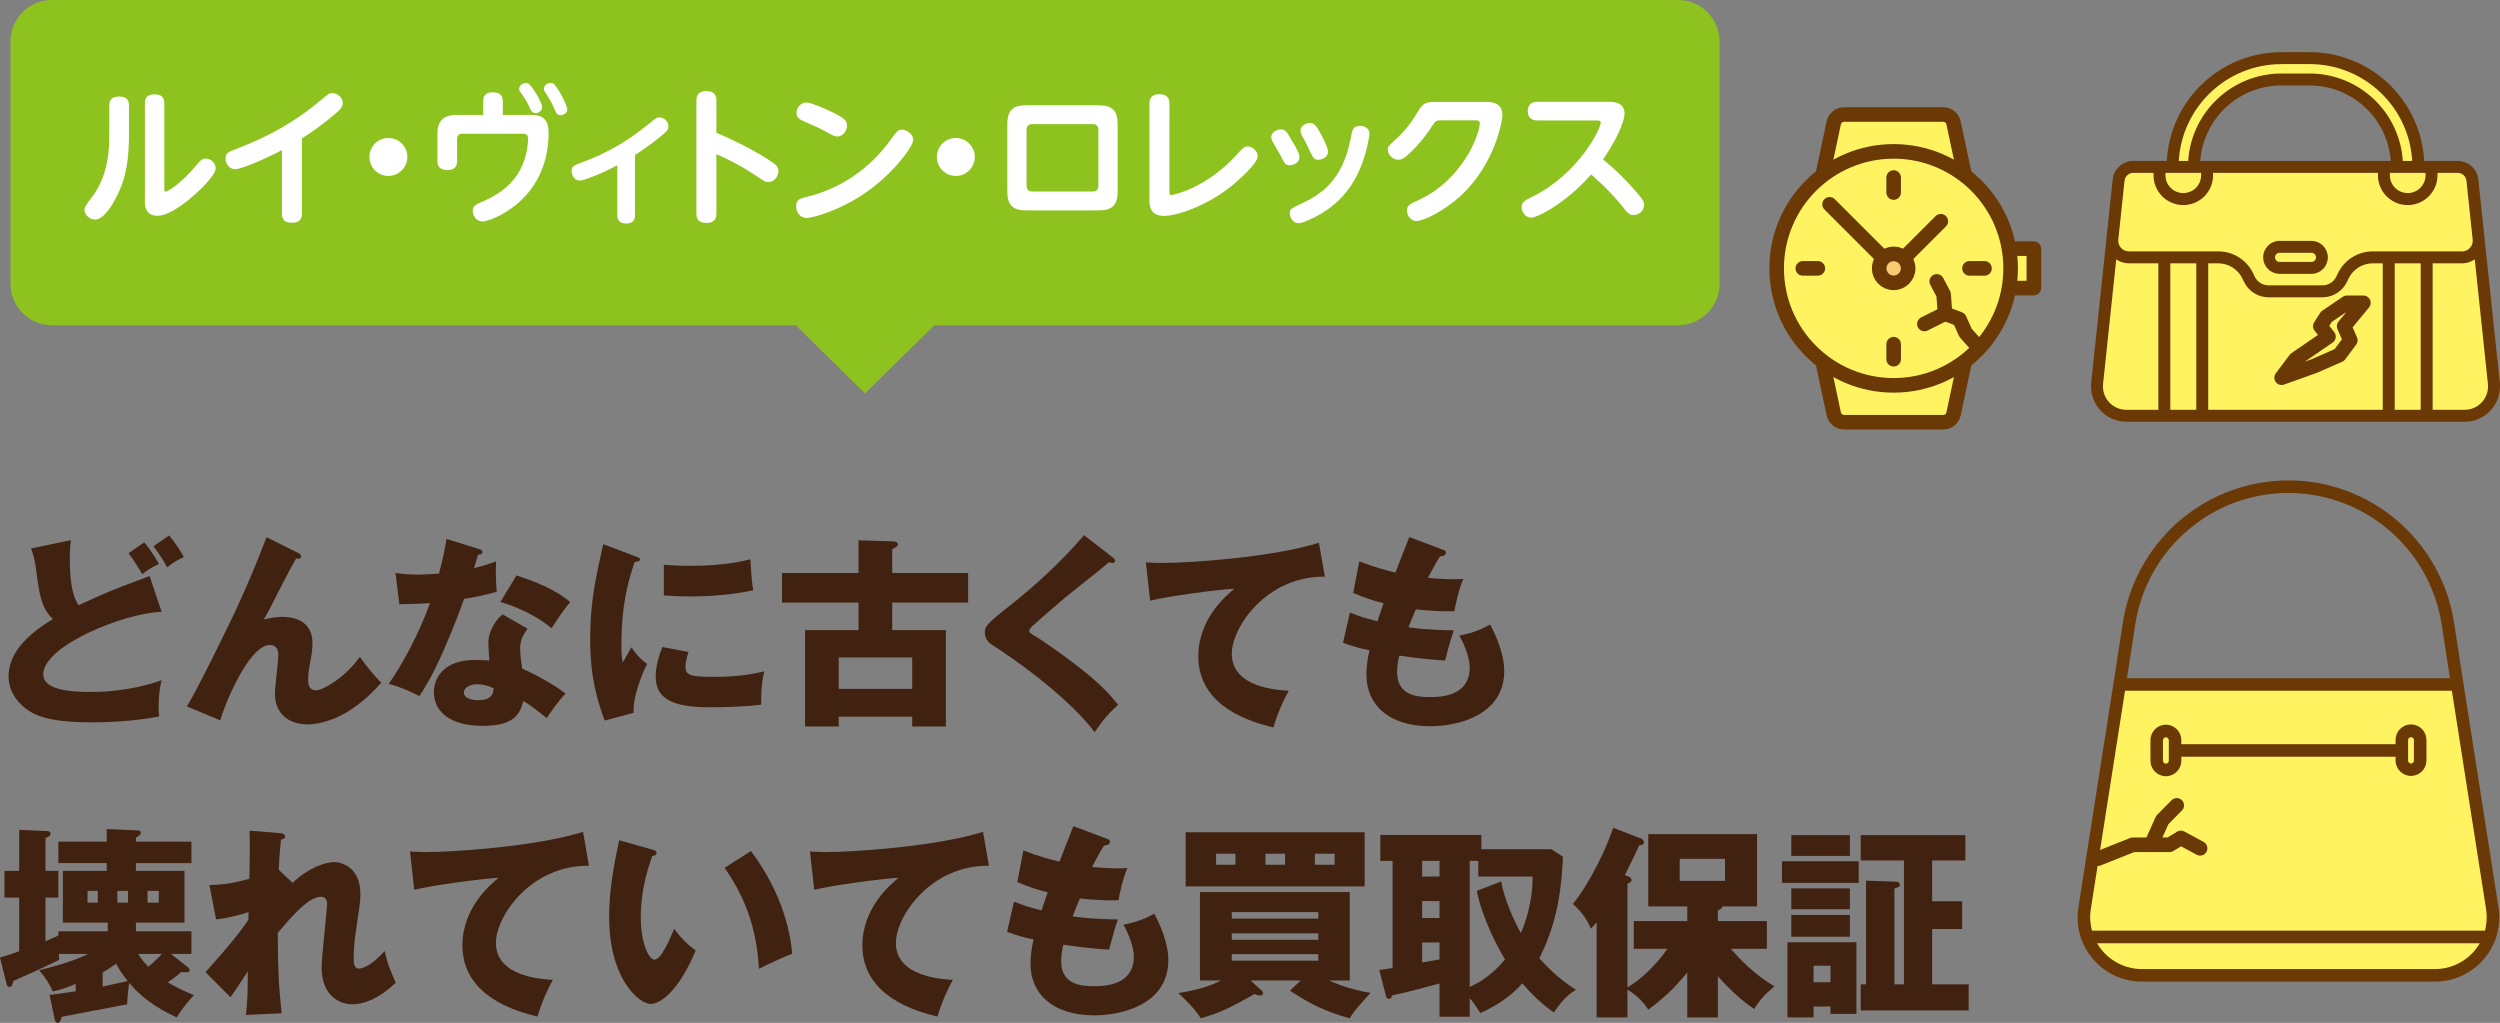
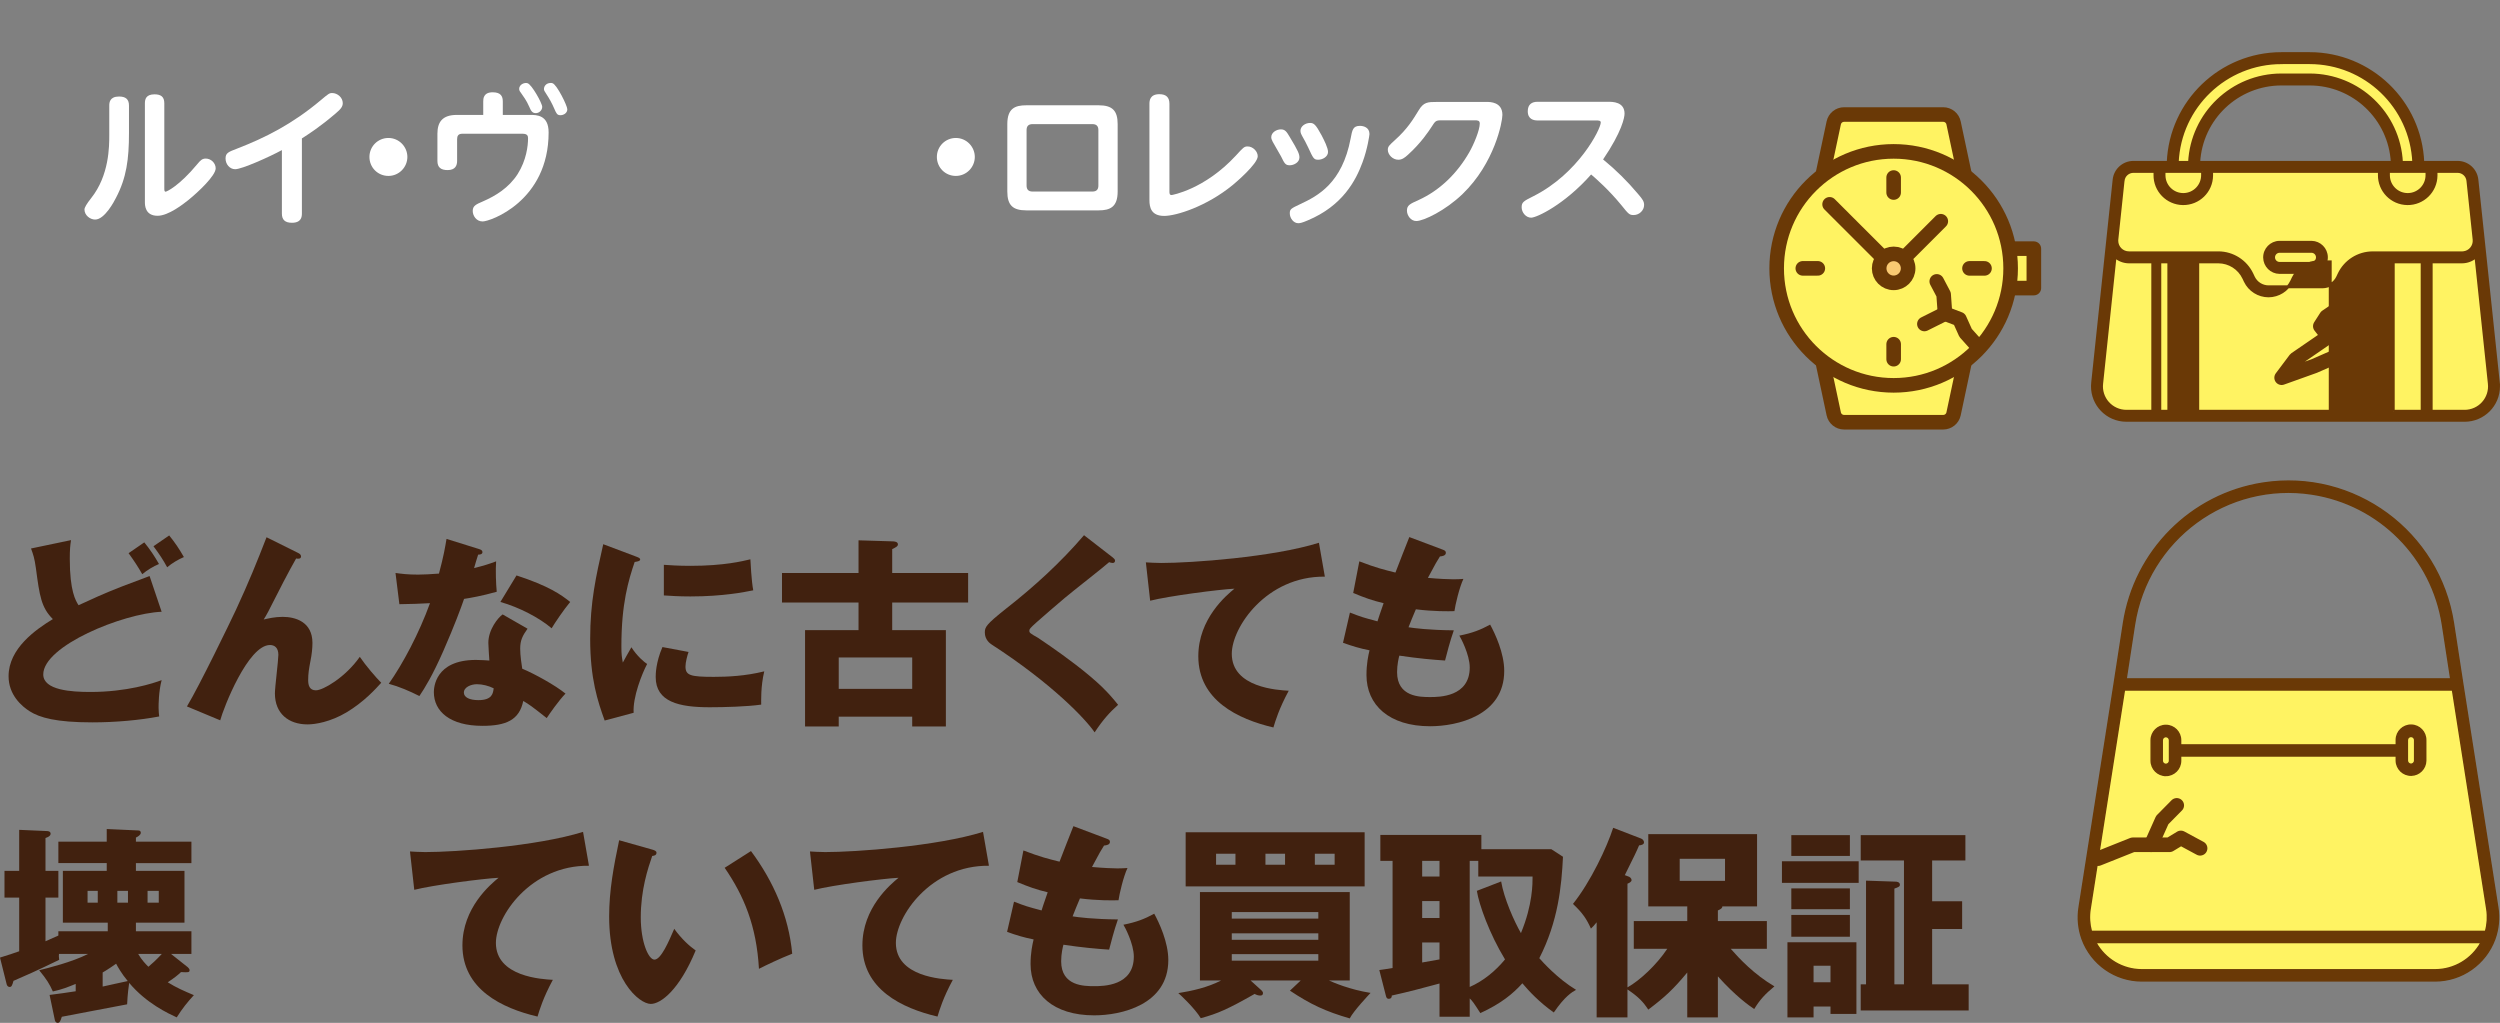
<svg xmlns="http://www.w3.org/2000/svg" id="_イヤー_2" viewBox="0 0 294.017 120.3">
  <rect x="0" y="0" width="294.017" height="120.3" fill="#808080" stroke="none" />
  <defs>
    <style>.cls-1{fill:#faca72;}.cls-1,.cls-2,.cls-3,.cls-4,.cls-5,.cls-6{stroke:#6a3906;}.cls-1,.cls-4,.cls-5,.cls-6{stroke-linecap:round;stroke-linejoin:round;stroke-width:1.716px;}.cls-7,.cls-5{fill:#fff;}.cls-8,.cls-4{fill:#fff362;}.cls-9{fill:#8dc21f;}.cls-10{fill:#41210f;}.cls-2{stroke-width:.343px;}.cls-2,.cls-3{fill:#6a3906;stroke-miterlimit:10;}.cls-3{stroke-width:.172px;}.cls-6{fill:none;}</style>
  </defs>
  <g id="text">
    <g>
-       <path class="cls-9" d="M197.366,0H6.099C3.424,0,1.235,2.189,1.235,4.864v28.522c0,2.675,2.189,4.864,4.864,4.864H93.584l8.149,8.021,8.148-8.021h87.485c2.675,0,4.864-2.188,4.864-4.864V4.864c0-2.675-2.189-4.864-4.864-4.864Z" />
      <g>
        <path class="cls-7" d="M12.852,12.416c0-.361,.052-1.064,1.15-1.064,.772,0,1.167,.309,1.167,1.064v3.227c0,3.09-.292,5.27-1.528,7.622-.188,.378-1.321,2.558-2.454,2.558-.584,0-1.253-.498-1.253-1.185q0-.343,.789-1.339c2.129-2.678,2.129-6.077,2.129-7.45v-3.433Zm6.472,9.733c0,.206,0,.395,.154,.395,.12,0,1.579-.652,3.742-3.261,.344-.412,.55-.635,.979-.635,.618,0,1.167,.532,1.167,1.15,0,.858-2.042,2.781-3.21,3.725-.601,.481-2.352,1.854-3.622,1.854-1.493,0-1.493-1.27-1.493-1.614V12.141c0-.481,.138-1.047,1.133-1.047,.756,0,1.15,.292,1.15,1.047v10.008Z" />
        <path class="cls-7" d="M35.504,25.119c0,.326-.034,1.081-1.167,1.081-.824,0-1.185-.36-1.185-1.081v-7.467c-1.442,.79-4.704,2.249-5.493,2.249-.636,0-1.133-.584-1.133-1.253,0-.652,.309-.772,1.39-1.184,3.279-1.27,6.455-2.867,9.768-5.648,.944-.79,1.048-.875,1.374-.875,.635,0,1.253,.532,1.253,1.184,0,.412-.224,.704-.858,1.236-1.854,1.579-3.124,2.386-3.948,2.918v8.841Z" />
        <path class="cls-7" d="M47.91,18.458c0,1.202-.979,2.232-2.231,2.232s-2.231-.996-2.231-2.232c0-1.253,1.013-2.232,2.231-2.232,1.253,0,2.231,1.03,2.231,2.232Z" />
        <path class="cls-7" d="M56.832,11.935c0-.326,.018-1.081,1.116-1.081,.979,0,1.185,.498,1.185,1.081v1.579h3.192c.79,0,2.197,0,2.197,2.06,0,8.085-6.866,10.471-7.759,10.471-.755,0-1.167-.687-1.167-1.236,0-.601,.378-.772,1.219-1.133,1.459-.635,3.021-1.579,4.068-3.21,1.03-1.631,1.219-3.33,1.219-4.189,0-.275-.052-.549-.652-.549h-7.072c-.48,0-.618,.258-.618,.635v2.558c0,.532-.206,1.082-1.116,1.082-.789,0-1.201-.309-1.201-1.082v-3.193c0-1.373,.584-2.214,2.283-2.214h3.106v-1.579Zm6.936,.635c0,.395-.36,.738-.755,.738-.446,0-.584-.326-.772-.755-.326-.755-.704-1.236-.962-1.614-.086-.103-.223-.275-.223-.481,0-.532,.635-.79,.995-.669,.498,.172,1.717,2.352,1.717,2.781Zm2.952,.275c0,.464-.446,.704-.807,.704-.395,0-.48-.206-.721-.755-.274-.635-.566-1.167-.927-1.717-.24-.36-.292-.446-.292-.618,0-.275,.223-.704,.807-.704,.068,0,.12,0,.206,.034,.515,.172,1.733,2.644,1.733,3.056Z" />
-         <path class="cls-7" d="M74.68,25.325c0,.652-.36,.961-1.03,.961-.635,0-1.047-.257-1.047-.961v-5.888c-1.974,1.047-3.965,1.802-4.429,1.802-.601,0-.944-.601-.944-1.116,0-.584,.292-.687,1.219-1.03,2.798-1.013,5.391-2.506,7.69-4.395,.996-.807,1.099-.893,1.408-.893,.532,0,1.063,.464,1.063,1.047,0,.36-.188,.567-.429,.772-.36,.326-1.527,1.339-3.502,2.609v7.09Z" />
-         <path class="cls-7" d="M84.253,25.067c0,.343,0,1.15-1.168,1.15-1.184,0-1.184-.772-1.184-1.15V11.866c0-.343,0-1.15,1.167-1.15s1.185,.755,1.185,1.15v3.742c2.06,.893,4.085,1.871,5.991,3.09,.979,.618,1.305,.91,1.305,1.408,0,.601-.464,1.305-1.15,1.305-.378,0-.498-.086-1.528-.772-1.991-1.339-4.068-2.283-4.617-2.506v6.935Z" />
-         <path class="cls-7" d="M107.403,16.45c0,.755-2.317,3.931-5.527,6.163-3.142,2.197-6.369,3.021-7.004,3.021-.79,0-1.236-.67-1.236-1.356,0-.824,.412-.927,1.477-1.184,3.88-.978,7.244-3.365,9.596-6.609,.807-1.099,.893-1.236,1.391-1.236,.515,0,1.305,.515,1.305,1.202Zm-10.076-3.519c2.163,.979,2.283,1.322,2.283,1.837,0,.687-.532,1.287-1.134,1.287-.309,0-.583-.155-.961-.36-.944-.549-1.545-.807-2.781-1.339-.617-.275-1.063-.464-1.063-1.081,0-.549,.429-1.219,1.184-1.219,.532,0,2.163,.738,2.473,.875Z" />
        <path class="cls-7" d="M114.644,18.458c0,1.202-.979,2.232-2.231,2.232s-2.231-.996-2.231-2.232c0-1.253,1.013-2.232,2.231-2.232,1.253,0,2.231,1.03,2.231,2.232Z" />
        <path class="cls-7" d="M131.444,22.527c0,1.82-.893,2.214-2.232,2.214h-8.514c-1.579,0-2.231-.601-2.231-2.214v-7.931c0-1.837,.893-2.214,2.231-2.214h8.514c1.614,0,2.232,.635,2.232,2.214v7.931Zm-10.712-.704c0,.446,.206,.704,.704,.704h7.038c.531,0,.703-.292,.703-.704v-6.523c0-.446-.206-.704-.703-.704h-7.038c-.498,0-.704,.257-.704,.704v6.523Z" />
        <path class="cls-7" d="M137.532,22.475c0,.257,0,.464,.258,.464,.034,0,3.862-.652,7.536-4.618,.893-.978,.995-1.099,1.407-1.099,.618,0,1.185,.584,1.185,1.15,0,.91-2.644,3.141-2.936,3.382-3.072,2.523-6.644,3.639-8.068,3.639-1.545,0-1.733-1.03-1.733-1.854V12.21c0-.36,.052-1.133,1.167-1.133,.807,0,1.185,.378,1.185,1.133v10.265Z" />
        <path class="cls-7" d="M150.641,15.214c.516,0,.688,.309,1.03,.875,1.013,1.682,1.15,2.026,1.15,2.438,0,.567-.652,.91-1.133,.91-.516,0-.618-.206-1.03-1.047-.154-.292-.858-1.476-.979-1.717-.086-.172-.172-.36-.172-.532,0-.567,.618-.927,1.133-.927Zm9.613,3.845c-.789,2.163-2.352,5.15-6.472,6.866-.635,.275-.893,.326-1.099,.326-.549,0-.995-.584-.995-1.167,0-.498,.154-.567,1.235-1.082,2.061-.961,4.927-2.455,5.923-7.725,.188-1.013,.274-1.476,1.099-1.476,.395,0,1.115,.172,1.115,.961,0,.137-.24,1.768-.807,3.296Zm-6.18-4.6c.446,0,.67,.189,1.356,1.459,.292,.567,.755,1.459,.755,1.957,0,.549-.635,.91-1.15,.91s-.583-.137-1.184-1.442c-.275-.567-.396-.807-.722-1.373-.068-.12-.188-.343-.188-.584,0-.549,.584-.927,1.133-.927Z" />
        <path class="cls-7" d="M174.856,11.987c.378,0,1.837,0,1.837,1.528,0,.807-.91,5.665-4.687,9.304-2.009,1.94-4.583,3.176-5.441,3.176-.652,0-1.099-.669-1.099-1.219,0-.635,.343-.79,1.373-1.253,2.489-1.133,4.532-3.124,5.957-5.613,.532-.927,1.235-2.609,1.235-3.382,0-.378-.292-.378-.583-.378h-3.914c-.687,0-.721,.069-1.185,.79-.292,.446-1.219,1.871-2.764,3.262-.395,.36-.704,.584-1.133,.584-.67,0-1.236-.601-1.236-1.167,0-.395,.172-.532,.824-1.133,1.493-1.339,2.146-2.438,2.798-3.502,.584-.979,1.064-.996,2.163-.996h5.854Z" />
        <path class="cls-7" d="M180.825,14.167c-.412,0-1.15-.12-1.15-1.081,0-.824,.498-1.116,1.15-1.116h8.309c.515,0,1.923,0,1.923,1.391,0,.446-.292,2.094-2.523,5.39,1.493,1.219,2.866,2.575,4.103,4.051,.549,.635,.721,.893,.721,1.305,0,.635-.566,1.184-1.235,1.184-.498,0-.602-.12-1.442-1.167-1.459-1.785-2.987-3.124-3.554-3.605-3.124,3.536-6.402,5.081-7.055,5.081-.618,0-1.116-.618-1.116-1.219s.206-.721,1.408-1.322c5.27-2.661,7.896-7.879,7.896-8.652,0-.24-.257-.24-.549-.24h-6.884Z" />
      </g>
      <g>
        <path class="cls-10" d="M19.01,71.947c-4.561,.192-13.922,4.008-13.922,7.369,0,1.872,3.337,2.064,5.545,2.064,4.272,0,7.368-1.008,8.377-1.392-.36,1.368-.36,2.928-.36,3.24,0,.504,.048,.744,.072,1.032-2.257,.432-5.089,.696-7.873,.696-4.248,0-6.169-.552-7.345-1.296-.96-.6-2.496-1.944-2.496-4.128,0-3.264,3.192-5.497,5.208-6.721-1.368-1.368-1.56-2.712-1.992-5.977-.168-1.2-.312-1.608-.575-2.328l4.704-.984c-.096,.624-.145,1.056-.145,2.208,0,3.816,.696,4.92,1.032,5.448,1.513-.696,2.881-1.344,5.232-2.256,.48-.192,2.664-.984,3.12-1.176l1.417,4.2Zm-2.041-8.161c.696,.864,1.152,1.536,1.729,2.544-.672,.288-1.368,.696-1.968,1.2-.504-.888-.984-1.608-1.608-2.472l1.848-1.272Zm2.929-.816c.696,.864,1.152,1.536,1.729,2.544-.673,.288-1.368,.696-1.969,1.2-.479-.888-.912-1.536-1.608-2.472l1.849-1.272Z" />
        <path class="cls-10" d="M35.018,65.01c.216,.096,.385,.216,.385,.432,0,.312-.36,.288-.576,.24-.889,1.56-2.017,3.744-3.289,6.265-.239,.456-.336,.6-.527,.912,.527-.12,1.296-.312,2.231-.312,1.488,0,3.505,.576,3.505,3.072,0,.648-.096,1.44-.216,2.016-.192,1.008-.288,1.56-.288,2.352,0,.624,.168,1.2,.912,1.2,.84,0,3.456-1.512,5.16-3.936,.72,1.056,1.896,2.424,2.521,3.048-.672,.744-2.04,2.256-4.081,3.48-1.896,1.128-3.672,1.416-4.584,1.416-2.232,0-3.84-1.272-3.84-3.648,0-.72,.407-3.888,.407-4.536,0-.864-.479-1.152-.983-1.152-2.593,0-5.473,7.417-5.856,8.857l-3.913-1.632c1.536-2.568,5.017-9.769,5.761-11.353,1.513-3.264,2.473-5.64,3.601-8.545l3.672,1.824Z" />
        <path class="cls-10" d="M46.513,67.386c.72,.096,1.393,.192,2.664,.192,.696,0,1.416-.048,2.448-.12,.552-2.064,.721-3.072,.889-4.08l3.768,1.176c.336,.096,.456,.192,.456,.384,0,.288-.384,.288-.504,.288-.072,.168-.384,1.272-.479,1.584,1.176-.288,1.896-.528,2.592-.792-.072,.984-.024,2.616,.072,3.576-1.704,.48-3.049,.72-3.841,.84-.336,.984-1.151,3.192-2.448,6.145-1.271,2.88-2.16,4.32-2.808,5.28-1.128-.576-2.425-1.128-3.601-1.44,1.656-2.352,3.553-5.905,4.849-9.481-.553,.048-2.856,.12-3.601,.12l-.456-3.672Zm15.529,6.553c-.576,.816-.864,1.344-.864,2.352,0,.792,.168,1.92,.24,2.352,1.44,.6,3.841,1.92,5.089,2.928-.816,.84-1.896,2.4-2.209,2.88-1.824-1.44-2.04-1.584-2.76-2.016-.456,2.256-2.04,2.928-4.801,2.928-3.816,0-5.712-1.704-5.712-3.96,0-.456,.096-3.792,4.944-3.792,.672,0,1.152,.048,1.584,.072-.024-.168-.12-1.896-.12-2.088,0-1.56,1.152-2.976,1.681-3.336l2.928,1.68Zm-5.952,6.529c-.672,0-1.536,.336-1.536,.984,0,.576,.695,.888,1.704,.888,1.632,0,1.728-.792,1.8-1.392-.576-.288-1.32-.48-1.968-.48Zm4.656-12.793c3.816,1.248,5.232,2.256,6.312,3.12-.816,.984-1.776,2.424-2.185,3.096-1.416-1.224-3.816-2.472-6.024-3.096l1.896-3.12Z" />
        <path class="cls-10" d="M74.641,65.394c.456,.168,.648,.24,.648,.408,0,.216-.48,.264-.648,.288-.72,2.136-1.561,4.872-1.561,9.913,0,.984,.049,1.248,.168,1.92,.145-.264,.721-1.32,1.009-1.8,.696,1.08,1.464,1.704,1.848,1.968-.6,1.128-1.704,3.912-1.584,5.737l-3.408,.912c-.816-2.256-1.704-4.92-1.704-9.601,0-4.344,.672-7.321,1.536-11.137l3.696,1.392Zm6.337,11.281c-.145,.408-.36,1.224-.36,1.704,0,1.056,.576,1.224,3.336,1.224,1.608,0,3.721-.096,5.929-.648-.432,1.776-.36,3.576-.36,3.912-1.655,.24-4.368,.312-6.072,.312-3.576,0-6.336-.624-6.336-3.552,0-.312,0-1.68,.792-3.528l3.072,.576Zm-2.904-10.249c.72,.048,1.68,.12,3.12,.12,3.96,0,6.145-.552,7.057-.768,.023,.384,.12,2.496,.336,3.648-.984,.192-3.504,.72-7.393,.72-1.416,0-2.353-.072-3.12-.12v-3.6Z" />
        <path class="cls-10" d="M113.858,67.386v3.48h-8.929v3.24h6.312v11.329h-3.96v-1.152h-8.641v1.152h-3.961v-11.329h6.289v-3.24h-9.001v-3.48h9.001v-3.84l3.96,.12c.288,0,.672,.048,.672,.36,0,.216-.216,.336-.672,.552v2.808h8.929Zm-15.217,13.633h8.641v-3.696h-8.641v3.696Z" />
        <path class="cls-10" d="M130.897,65.586c.144,.12,.24,.216,.24,.36,0,.216-.168,.264-.288,.264s-.265-.048-.408-.096c-.48,.456-4.393,3.504-5.208,4.2-1.104,.936-2.448,2.088-3.337,2.88-.768,.696-.84,.792-.84,.984,0,.24,.096,.312,1.032,.84,.072,.048,2.28,1.512,4.44,3.168,2.712,2.088,3.864,3.312,4.968,4.704-.96,.864-1.728,1.68-2.76,3.24-1.056-1.56-5.017-5.737-12.097-10.321-.24-.144-.816-.6-.816-1.416,0-.624,.096-.912,2.521-2.832,3.312-2.592,6.408-5.424,9.145-8.617l3.408,2.64Z" />
        <path class="cls-10" d="M155.811,67.818c-6.864-.072-10.945,5.953-10.945,9.073,0,3.984,5.425,4.272,6.697,4.344-1.152,2.136-1.561,3.528-1.801,4.32-4.2-.984-8.833-3.216-8.833-8.377,0-4.416,3.312-7.177,4.249-7.945-1.872,.096-7.753,.864-9.913,1.416l-.504-4.512c.528,.024,1.032,.072,1.8,.072,3.528,0,13.105-.672,18.554-2.376l.696,3.984Z" />
        <path class="cls-10" d="M169.635,64.626c.264,.096,.408,.168,.408,.384,0,.336-.408,.408-.696,.432-.265,.408-.553,.888-1.416,2.52,1.271,.12,2.496,.168,3,.168s.84-.024,1.176-.048c-.479,1.008-.96,3.072-1.056,3.792-.721,.024-2.425,.048-4.536-.216-.288,.648-.624,1.512-.864,2.112,.6,.096,2.376,.336,5.328,.36-.456,1.296-.84,2.808-1.032,3.552-1.464-.096-3.12-.24-5.376-.576-.072,.264-.265,1.056-.265,1.944,0,2.928,2.713,2.928,3.889,2.928,1.032,0,4.656,0,4.656-3.48,0-1.536-1.104-3.576-1.224-3.744,1.56-.312,2.472-.672,3.624-1.296,.576,1.056,1.656,3.336,1.656,5.448,0,5.281-5.568,6.505-8.713,6.505-4.824,0-7.488-2.496-7.488-6.025,0-1.32,.216-2.328,.359-2.904-1.104-.216-2.063-.504-3.12-.888l.816-3.552c1.368,.528,1.536,.576,3.24,1.032,.096-.312,.264-.84,.72-2.136-1.32-.312-2.256-.648-3.576-1.2l.72-3.72c1.992,.768,3.001,1.008,4.249,1.32,.24-.648,1.392-3.576,1.632-4.176l3.889,1.464Z" />
        <path class="cls-10" d="M6.937,112.187c-.024,.192-.024,.288,.023,.696-2.664,1.296-4.248,1.992-5.376,2.472-.145,.528-.216,.72-.456,.72-.145,0-.288-.12-.336-.288l-.792-3.168c1.176-.36,1.632-.528,2.256-.744v-6.312H.527v-3.144h1.729v-4.824l3.288,.144c.168,0,.408,.072,.408,.312,0,.288-.384,.432-.601,.504v3.864h1.513v3.144h-1.513v5.136c.433-.192,.553-.24,1.513-.672v-.504h5.809v-1.008H7.393v-6.097h5.16v-.912H6.864v-2.52h5.688v-1.488l3.696,.168c.168,0,.312,.072,.312,.264,0,.264-.336,.456-.575,.576v.48h6.528v2.52h-6.528v.912h5.712v6.097h-5.712v1.008h6.528v2.664h-2.4l1.968,1.56c.072,.072,.217,.216,.217,.336,0,.288-.145,.288-1.009,.24-.384,.36-.672,.6-1.56,1.2,.983,.624,1.992,1.056,3.072,1.512-.792,.864-1.345,1.56-2.017,2.616-.983-.456-3.552-1.632-5.592-4.056-.049,.312-.192,1.344-.24,2.52-1.225,.216-6.601,1.272-7.681,1.464-.168,.504-.24,.72-.504,.72-.12,0-.288-.144-.312-.312l-.624-2.976c.48-.048,2.641-.36,3.072-.432v-.864c-1.008,.408-1.608,.648-2.688,.888-.384-.864-.72-1.416-1.607-2.496,1.031-.264,3.815-.936,5.76-1.92h-3.432Zm4.56-6.025v-1.392h-1.199v1.392h1.199Zm.576,9.865c1.009-.216,2.017-.456,2.952-.648-.743-.888-1.224-1.752-1.367-2.04-.265,.192-.961,.672-1.585,1.032v1.656Zm1.729-11.257v1.392h1.248v-1.392h-1.248Zm2.448,7.417c.408,.72,.937,1.248,1.2,1.512,.432-.36,.864-.744,1.584-1.512h-2.784Zm1.104-7.417v1.392h1.319v-1.392h-1.319Z" />
-         <path class="cls-10" d="M34.416,103.835c1.849-1.8,3.864-2.448,4.921-2.448,.695,0,3.048,.504,3.048,3.744,0,.792-.024,.96-.6,4.92-.12,.792-.192,1.92-.192,2.736,0,.312,0,1.128,.624,1.128,.288,0,1.296-.168,3.024-2.064,.336,1.44,.408,1.656,1.296,3.72-2.16,2.088-4.009,2.544-5.089,2.544-1.344,0-3.624-.864-3.624-4.344,0-1.2,.648-6.817,.648-7.513,0-.504-.288-.792-.744-.792-1.464,0-3.528,2.448-5.064,4.248,.048,4.969,.072,5.521,.456,9.457l-4.2,.192c.168-1.2,.216-2.904,.216-4.128v-.984c-.336,.48-1.704,2.64-2.04,3.024l-2.929-2.952c3.433-3.768,4.608-5.496,5.041-6.145,0-.24,.023-.6,.023-.912-.672,.24-2.304,.696-3.816,.864l-.792-4.056c1.729,0,3.049-.264,4.704-.72,.049-1.632,.072-4.824,.024-5.665l3.504,.288c.265,.024,.673,.072,.673,.408,0,.264-.312,.312-.48,.36-.192,1.896-.24,2.856-.264,3.552l1.632,1.536Z" />
        <path class="cls-10" d="M69.266,101.818c-6.864-.072-10.945,5.953-10.945,9.073,0,3.984,5.425,4.272,6.697,4.344-1.152,2.136-1.561,3.528-1.801,4.32-4.2-.984-8.833-3.216-8.833-8.377,0-4.416,3.312-7.177,4.249-7.945-1.872,.096-7.753,.864-9.913,1.416l-.504-4.512c.528,.024,1.032,.072,1.8,.072,3.528,0,13.105-.672,18.554-2.376l.696,3.984Z" />
        <path class="cls-10" d="M76.728,99.922c.216,.072,.48,.144,.48,.36,0,.312-.288,.36-.504,.384-.505,1.464-1.345,3.984-1.345,7.225,0,2.928,.912,4.968,1.608,4.968,.768,0,1.68-2.112,2.328-3.624,.888,1.224,1.8,2.04,2.521,2.544-1.921,4.656-4.104,6.289-5.28,6.289-1.345,0-4.896-2.856-4.896-10.273,0-3.072,.527-5.88,1.176-8.977l3.912,1.104Zm11.593,.168c2.641,3.552,4.44,7.633,4.849,12.073-1.416,.552-3.12,1.368-3.912,1.776-.288-5.088-1.776-8.593-4.032-11.881l3.096-1.968Z" />
        <path class="cls-10" d="M116.306,101.818c-6.864-.072-10.945,5.953-10.945,9.073,0,3.984,5.425,4.272,6.697,4.344-1.152,2.136-1.561,3.528-1.801,4.32-4.2-.984-8.833-3.216-8.833-8.377,0-4.416,3.312-7.177,4.249-7.945-1.872,.096-7.753,.864-9.913,1.416l-.504-4.512c.528,.024,1.032,.072,1.8,.072,3.528,0,13.105-.672,18.554-2.376l.696,3.984Z" />
        <path class="cls-10" d="M130.129,98.626c.264,.096,.408,.168,.408,.384,0,.336-.408,.408-.696,.432-.265,.408-.553,.888-1.416,2.52,1.271,.12,2.496,.168,3,.168s.84-.024,1.176-.048c-.479,1.008-.96,3.072-1.056,3.792-.721,.024-2.425,.048-4.536-.216-.288,.648-.624,1.512-.864,2.112,.6,.096,2.376,.336,5.328,.36-.456,1.296-.84,2.808-1.032,3.552-1.464-.096-3.12-.24-5.376-.576-.072,.264-.265,1.056-.265,1.944,0,2.928,2.713,2.928,3.889,2.928,1.032,0,4.656,0,4.656-3.48,0-1.536-1.104-3.576-1.224-3.744,1.56-.312,2.472-.672,3.624-1.296,.576,1.056,1.656,3.336,1.656,5.448,0,5.281-5.568,6.505-8.713,6.505-4.824,0-7.488-2.496-7.488-6.025,0-1.32,.216-2.328,.359-2.904-1.104-.216-2.063-.504-3.12-.888l.816-3.552c1.368,.528,1.536,.576,3.24,1.032,.096-.312,.264-.84,.72-2.136-1.32-.312-2.256-.648-3.576-1.2l.72-3.72c1.992,.768,3.001,1.008,4.249,1.32,.24-.648,1.392-3.576,1.632-4.176l3.889,1.464Z" />
        <path class="cls-10" d="M152.978,115.308h-5.904l1.296,1.176c.072,.072,.168,.192,.168,.312,0,.216-.145,.288-.312,.288-.239,0-.456-.072-.672-.192-3.168,1.8-4.32,2.304-6.336,2.856-.648-1.104-2.377-2.736-2.641-2.952,1.632-.264,3.408-.648,5.04-1.488h-2.496v-10.393h17.618v10.393h-2.448c.527,.24,2.376,1.056,4.896,1.464-.265,.288-1.992,2.112-2.448,3-2.809-.816-4.585-1.632-7.033-3.264l1.272-1.2Zm7.513-17.426v6.361h-21.05v-6.361h21.05Zm-15.193,2.52h-2.28v1.296h2.28v-1.296Zm9.745,7.633v-.768h-10.177v.768h10.177Zm-10.177,1.728v.768h10.177v-.768h-10.177Zm0,2.448v.768h10.177v-.768h-10.177Zm3.96-10.513h2.304v-1.296h-2.304v1.296Zm5.809,0h2.328v-1.296h-2.328v1.296Z" />
        <path class="cls-10" d="M183.817,100.762c-.168,3.504-.576,7.609-2.784,11.929,.36,.408,2.137,2.4,4.32,3.72-.504,.288-1.32,.768-2.616,2.664-1.728-1.224-2.928-2.52-3.696-3.432-1.104,1.224-2.521,2.4-4.944,3.504-.816-1.272-.912-1.392-1.248-1.728v2.16h-3.553v-3.912c-2.231,.6-3.552,.96-5.616,1.416,.024,.216-.096,.384-.336,.384-.264,0-.312-.192-.36-.384l-.768-3c.672-.096,.864-.12,1.56-.24v-12.601h-1.439v-3.048h11.881v1.68h8.232l1.368,.888Zm-14.521,.48h-2.04v1.848h2.04v-1.848Zm0,4.728h-2.04v1.992h2.04v-1.992Zm0,4.872h-2.04v2.352c.288-.048,1.704-.312,2.04-.36v-1.992Zm7.249-7.177c.336,1.992,1.512,4.656,2.328,6.073,1.393-3.36,1.368-5.857,1.368-6.649h-6.385v-1.848h-1.008v14.833c1.632-.72,3.048-1.896,4.152-3.24-1.824-3-3.048-6.409-3.312-8.065l2.856-1.104Z" />
        <path class="cls-10" d="M202.033,119.652h-3.6v-5.28c-1.633,1.968-2.616,2.88-4.585,4.368-.6-.912-1.128-1.488-2.448-2.376v3.288h-3.624v-11.185c-.312,.384-.384,.48-.672,.744-.504-1.128-.984-1.848-2.112-2.904,2.088-2.616,3.984-6.649,4.729-8.953l3.24,1.248c.192,.072,.384,.216,.384,.48,0,.24-.359,.336-.576,.336-.336,.792-.479,1.08-1.68,3.504l.384,.144c.145,.048,.408,.168,.408,.456,0,.168-.24,.312-.48,.408v12.193c1.465-.816,3.457-2.688,4.681-4.536h-3.937v-3.264h6.289v-1.728h-4.585v-8.497h12.793v8.497h-4.08c0,.192-.144,.312-.528,.48v1.248h5.761v3.264h-4.248c1.032,1.176,2.736,3,5.137,4.416-1.104,.912-1.704,1.56-2.377,2.664-.624-.408-2.231-1.56-4.272-3.84v4.824Zm-4.488-18.65v2.592h5.329v-2.592h-5.329Z" />
        <path class="cls-10" d="M218.593,101.29v2.544h-9.025v-2.544h9.025Zm-5.305,17.089v1.272h-3.072v-8.833h8.112v8.425h-3.048v-.864h-1.992Zm4.272-20.162v2.448h-6.889v-2.448h6.889Zm0,6.265v2.448h-6.889v-2.448h6.889Zm0,3.12v2.568h-6.889v-2.568h6.889Zm-2.28,7.921v-1.944h-1.992v1.944h1.992Zm16.249,.24v3.072h-12.696v-3.072h.624v-12.193l3.504,.12c.12,0,.48,.048,.48,.36,0,.216-.168,.288-.648,.456v11.257h1.128v-14.569h-5.088v-2.976h12.312v2.976h-3.912v4.8h3.528v3.264h-3.528v6.505h4.296Z" />
      </g>
      <g>
        <g>
          <g>
            <path class="cls-8" d="M292.996,106.848l-4.11-26.23h-39.499l-4.11,26.232c-.143,.94-.085,1.922,.169,2.838l.109,.391h47.165l.109-.391c.257-.931,.314-1.885,.169-2.84Z" />
            <path class="cls-8" d="M246.014,111.106c1.179,2.142,3.423,3.477,5.861,3.484h34.524c2.435-.007,4.681-1.342,5.858-3.484l.438-.794h-47.119l.438,.794Z" />
          </g>
          <g id="_09">
            <path class="cls-3" d="M293.756,106.729l-4.125-26.331h0l-1.092-7.11c-1.654-10.757-11.68-18.131-22.395-16.471-8.461,1.311-15.101,7.976-16.406,16.471l-1.095,7.109h0l-4.125,26.332c-.194,1.239-.076,2.506,.344,3.687l.011,.027v.007c1.086,2.943,3.878,4.901,7.004,4.911h34.523c3.124-.012,5.914-1.968,7-4.909v-.007l.011-.027h0c.421-1.181,.54-2.449,.347-3.689Zm-7.578-26.883h-36.132l.976-6.361c1.545-10.044,10.908-16.929,20.912-15.378,7.9,1.225,14.098,7.447,15.318,15.378l.976,6.361h-2.05Zm-40.373,27.085l4.038-25.779h38.588l4.038,25.777c.133,.872,.08,1.763-.157,2.613h-46.352c-.236-.85-.289-1.74-.156-2.612Zm40.594,7.123h-34.523c-2.244-.008-4.308-1.235-5.394-3.207h45.309c-1.085,1.972-3.149,3.199-5.393,3.207Z" />
            <path class="cls-3" d="M254.723,91.203c.955-.001,1.729-.778,1.73-1.736v-.555h25.368v.552c.018,.959,.808,1.722,1.763,1.703,.929-.018,1.679-.77,1.696-1.703v-2.41c.018-.959-.741-1.751-1.696-1.77s-1.745,.744-1.763,1.703c0,.022,0,.045,0,.067v.552h-25.368v-.552c.002-.959-.772-1.738-1.727-1.74-.955-.002-1.731,.775-1.733,1.734v2.416c0,.96,.774,1.738,1.73,1.739Zm28.399-4.147c-.009-.238,.175-.438,.412-.447s.436,.176,.445,.414c0,.011,0,.022,0,.033v2.41c-.009,.238-.208,.423-.445,.414-.224-.009-.403-.189-.412-.414v-2.41Zm-28.828,0c0-.238,.193-.43,.43-.429,.236,0,.427,.192,.427,.429v2.41c0,.238-.193,.43-.43,.429-.236,0-.427-.192-.427-.429v-2.41Z" />
          </g>
        </g>
        <polyline class="cls-6" points="246.736 100.986 250.83 99.353 252.993 99.353 255.152 99.353 256.485 98.545 258.747 99.766" />
        <polyline class="cls-6" points="252.993 99.353 254.294 96.445 256 94.716" />
      </g>
      <g>
        <g>
          <g id="_12">
            <path class="cls-8" d="M250.077,49.213c-.141,0-.281-.008-.422-.024-1.002-.113-1.901-.609-2.528-1.397-.629-.786-.912-1.772-.8-2.774l2.522-23.869c.117-1.046,1.001-1.836,2.055-1.836h4.299l.009-.209c.288-7.046,6.038-12.572,13.088-12.581h3.326c7.052,.009,12.802,5.535,13.088,12.581l.009,.209h4.301c1.053,0,1.937,.789,2.055,1.835l2.523,23.874c.014,.14,.023,.281,.023,.422-.002,2.079-1.692,3.77-3.77,3.77h-39.779Zm18.225-39.551c-5.283,.009-9.649,4.148-9.938,9.422l-.012,.23,23.227,.002-.012-.23c-.29-5.276-4.655-9.415-9.94-9.424h-3.326Z" />
          </g>
          <g id="_12-2">
-             <path class="cls-2" d="M293.821,44.999l-2.523-23.876c-.13-1.156-1.108-2.029-2.271-2.027h-4.091c-.291-7.14-6.16-12.781-13.306-12.79h-3.325c-7.146,.009-13.015,5.649-13.306,12.79h-4.091c-1.164,0-2.142,.874-2.272,2.031l-2.522,23.868c-.246,2.189,1.328,4.164,3.518,4.41,.149,.017,.298,.025,.447,.025h39.776c2.203,0,3.99-1.785,3.99-3.988,0-.148-.008-.296-.025-.444h0Zm-35.238-25.903c.284-5.164,4.549-9.208,9.721-9.217h3.325c5.172,.009,9.438,4.053,9.721,9.218h-22.768Zm22.312,1.061h4.536v.418c.019,1.253-.981,2.283-2.233,2.303-1.253,.019-2.283-.981-2.303-2.233,0-.023,0-.046,0-.069v-.418Zm-12.591-12.79h3.325c6.561,.007,11.955,5.174,12.246,11.728h-1.45c-.291-5.753-5.036-10.27-10.796-10.278h-3.325c-5.76,.008-10.505,4.526-10.796,10.279h-1.45c.291-6.554,5.686-11.72,12.246-11.727v-.002Zm-9.266,12.79v.418c.019,1.253-.981,2.283-2.233,2.303-1.253,.019-2.283-.981-2.303-2.233,0-.023,0-.046,0-.069v-.418h4.536Zm-9.348,1.085c.07-.619,.594-1.086,1.217-1.085h2.534v.418c-.023,1.839,1.448,3.348,3.287,3.371,1.839,.023,3.348-1.448,3.371-3.287,0-.028,0-.056,0-.084v-.418h19.734v.418c-.023,1.839,1.448,3.348,3.287,3.371,1.839,.023,3.348-1.448,3.371-3.287,0-.028,0-.056,0-.084v-.418h2.534c.622-.002,1.145,.464,1.216,1.081l.734,6.946c.072,.782-.503,1.474-1.285,1.546-.044,.004-.088,.006-.132,.006h-10.518c-1.689,.005-3.225,.979-3.949,2.505l-.175,.369c-.328,.683-1.016,1.119-1.774,1.122h-6.352c-.757-.004-1.445-.439-1.773-1.121l-.175-.371c-.724-1.526-2.26-2.501-3.949-2.506h-10.521c-.785,0-1.422-.635-1.423-1.42,0-.044,.002-.088,.006-.132l.733-6.939Zm11.204,9.556c1.279,.004,2.442,.743,2.99,1.899l.176,.371c.505,1.051,1.565,1.721,2.731,1.726h6.349c1.166-.005,2.227-.676,2.731-1.727l.176-.371c.548-1.155,1.711-1.893,2.99-1.898h1.363v17.571h-20.87V30.798h1.363Zm-13.002,16.594c-.556-.623-.819-1.453-.724-2.282l1.578-14.937c.449,.398,1.027,.62,1.627,.625h3.635v17.571h-3.93c-.834,0-1.629-.356-2.185-.977h0Zm7.177,.978V30.798h3.4v17.571h-3.4Zm26.393,0V30.798h3.4v17.571h-3.4Zm10.577-.978c-.556,.622-1.351,.977-2.185,.978h-3.93V30.798h3.635c.6-.004,1.178-.226,1.627-.625l1.578,14.943c.093,.827-.171,1.654-.725,2.275h0Z" />
+             <path class="cls-2" d="M293.821,44.999l-2.523-23.876c-.13-1.156-1.108-2.029-2.271-2.027h-4.091c-.291-7.14-6.16-12.781-13.306-12.79h-3.325c-7.146,.009-13.015,5.649-13.306,12.79h-4.091c-1.164,0-2.142,.874-2.272,2.031l-2.522,23.868c-.246,2.189,1.328,4.164,3.518,4.41,.149,.017,.298,.025,.447,.025h39.776c2.203,0,3.99-1.785,3.99-3.988,0-.148-.008-.296-.025-.444h0Zm-35.238-25.903c.284-5.164,4.549-9.208,9.721-9.217h3.325c5.172,.009,9.438,4.053,9.721,9.218h-22.768Zm22.312,1.061h4.536v.418c.019,1.253-.981,2.283-2.233,2.303-1.253,.019-2.283-.981-2.303-2.233,0-.023,0-.046,0-.069v-.418Zm-12.591-12.79h3.325c6.561,.007,11.955,5.174,12.246,11.728h-1.45c-.291-5.753-5.036-10.27-10.796-10.278h-3.325c-5.76,.008-10.505,4.526-10.796,10.279h-1.45c.291-6.554,5.686-11.72,12.246-11.727v-.002Zm-9.266,12.79v.418c.019,1.253-.981,2.283-2.233,2.303-1.253,.019-2.283-.981-2.303-2.233,0-.023,0-.046,0-.069v-.418h4.536Zm-9.348,1.085c.07-.619,.594-1.086,1.217-1.085h2.534v.418c-.023,1.839,1.448,3.348,3.287,3.371,1.839,.023,3.348-1.448,3.371-3.287,0-.028,0-.056,0-.084v-.418h19.734v.418c-.023,1.839,1.448,3.348,3.287,3.371,1.839,.023,3.348-1.448,3.371-3.287,0-.028,0-.056,0-.084v-.418h2.534c.622-.002,1.145,.464,1.216,1.081l.734,6.946c.072,.782-.503,1.474-1.285,1.546-.044,.004-.088,.006-.132,.006h-10.518c-1.689,.005-3.225,.979-3.949,2.505l-.175,.369c-.328,.683-1.016,1.119-1.774,1.122h-6.352c-.757-.004-1.445-.439-1.773-1.121l-.175-.371c-.724-1.526-2.26-2.501-3.949-2.506h-10.521c-.785,0-1.422-.635-1.423-1.42,0-.044,.002-.088,.006-.132l.733-6.939Zm11.204,9.556c1.279,.004,2.442,.743,2.99,1.899l.176,.371c.505,1.051,1.565,1.721,2.731,1.726c1.166-.005,2.227-.676,2.731-1.727l.176-.371c.548-1.155,1.711-1.893,2.99-1.898h1.363v17.571h-20.87V30.798h1.363Zm-13.002,16.594c-.556-.623-.819-1.453-.724-2.282l1.578-14.937c.449,.398,1.027,.62,1.627,.625h3.635v17.571h-3.93c-.834,0-1.629-.356-2.185-.977h0Zm7.177,.978V30.798h3.4v17.571h-3.4Zm26.393,0V30.798h3.4v17.571h-3.4Zm10.577-.978c-.556,.622-1.351,.977-2.185,.978h-3.93V30.798h3.635c.6-.004,1.178-.226,1.627-.625l1.578,14.943c.093,.827-.171,1.654-.725,2.275h0Z" />
            <path class="cls-2" d="M268.077,32.039h3.781c.978-.017,1.758-.824,1.741-1.802-.017-.955-.786-1.725-1.741-1.741h-3.781c-.978,.017-1.758,.824-1.741,1.802,.017,.955,.786,1.725,1.741,1.741Zm0-2.482h3.781c.392,.011,.702,.337,.691,.73-.01,.377-.314,.681-.691,.691h-3.781c-.392-.011-.702-.337-.691-.73,.01-.377,.314-.681,.691-.691Z" />
          </g>
        </g>
        <polygon class="cls-6" points="276.009 35.615 273.599 37.247 272.885 38.362 273.844 39.584 269.967 42.246 268.334 44.421 272.171 43.047 275.12 41.755 276.413 40.018 275.686 38.362 277.948 35.615 276.009 35.615" />
      </g>
      <g>
        <g>
          <rect class="cls-4" x="235.637" y="29.244" width="3.557" height="4.635" />
          <path class="cls-4" d="M228.536,49.656h-11.659c-.588,0-1.095-.411-1.217-.986l-3.581-16.848c-.036-.171-.036-.347,0-.518l3.581-16.848c.122-.575,.63-.986,1.217-.986h11.659c.588,0,1.095,.411,1.217,.986l3.581,16.848c.036,.171,.036,.347,0,.518l-3.581,16.848c-.122,.575-.63,.986-1.217,.986Z" />
          <g>
            <circle class="cls-4" cx="222.706" cy="31.562" r="13.758" />
            <polyline class="cls-6" points="228.25 26.018 222.706 31.562 215.174 24.03" />
            <path class="cls-1" d="M224.41,31.562c0,.941-.763,1.704-1.704,1.704s-1.704-.763-1.704-1.704,.763-1.704,1.704-1.704,1.704,.763,1.704,1.704Z" />
            <line class="cls-5" x1="212.022" y1="31.561" x2="213.787" y2="31.561" />
            <line class="cls-5" x1="222.705" y1="22.643" x2="222.705" y2="20.879" />
            <line class="cls-5" x1="233.39" y1="31.563" x2="231.625" y2="31.563" />
            <line class="cls-5" x1="222.707" y1="40.481" x2="222.707" y2="42.246" />
          </g>
        </g>
        <polyline class="cls-6" points="232.543 40.687 231.169 39.152 230.442 37.536 228.746 36.89 228.584 34.628 227.776 33.093" />
        <line class="cls-6" x1="228.746" y1="36.89" x2="226.322" y2="38.102" />
      </g>
    </g>
  </g>
</svg>